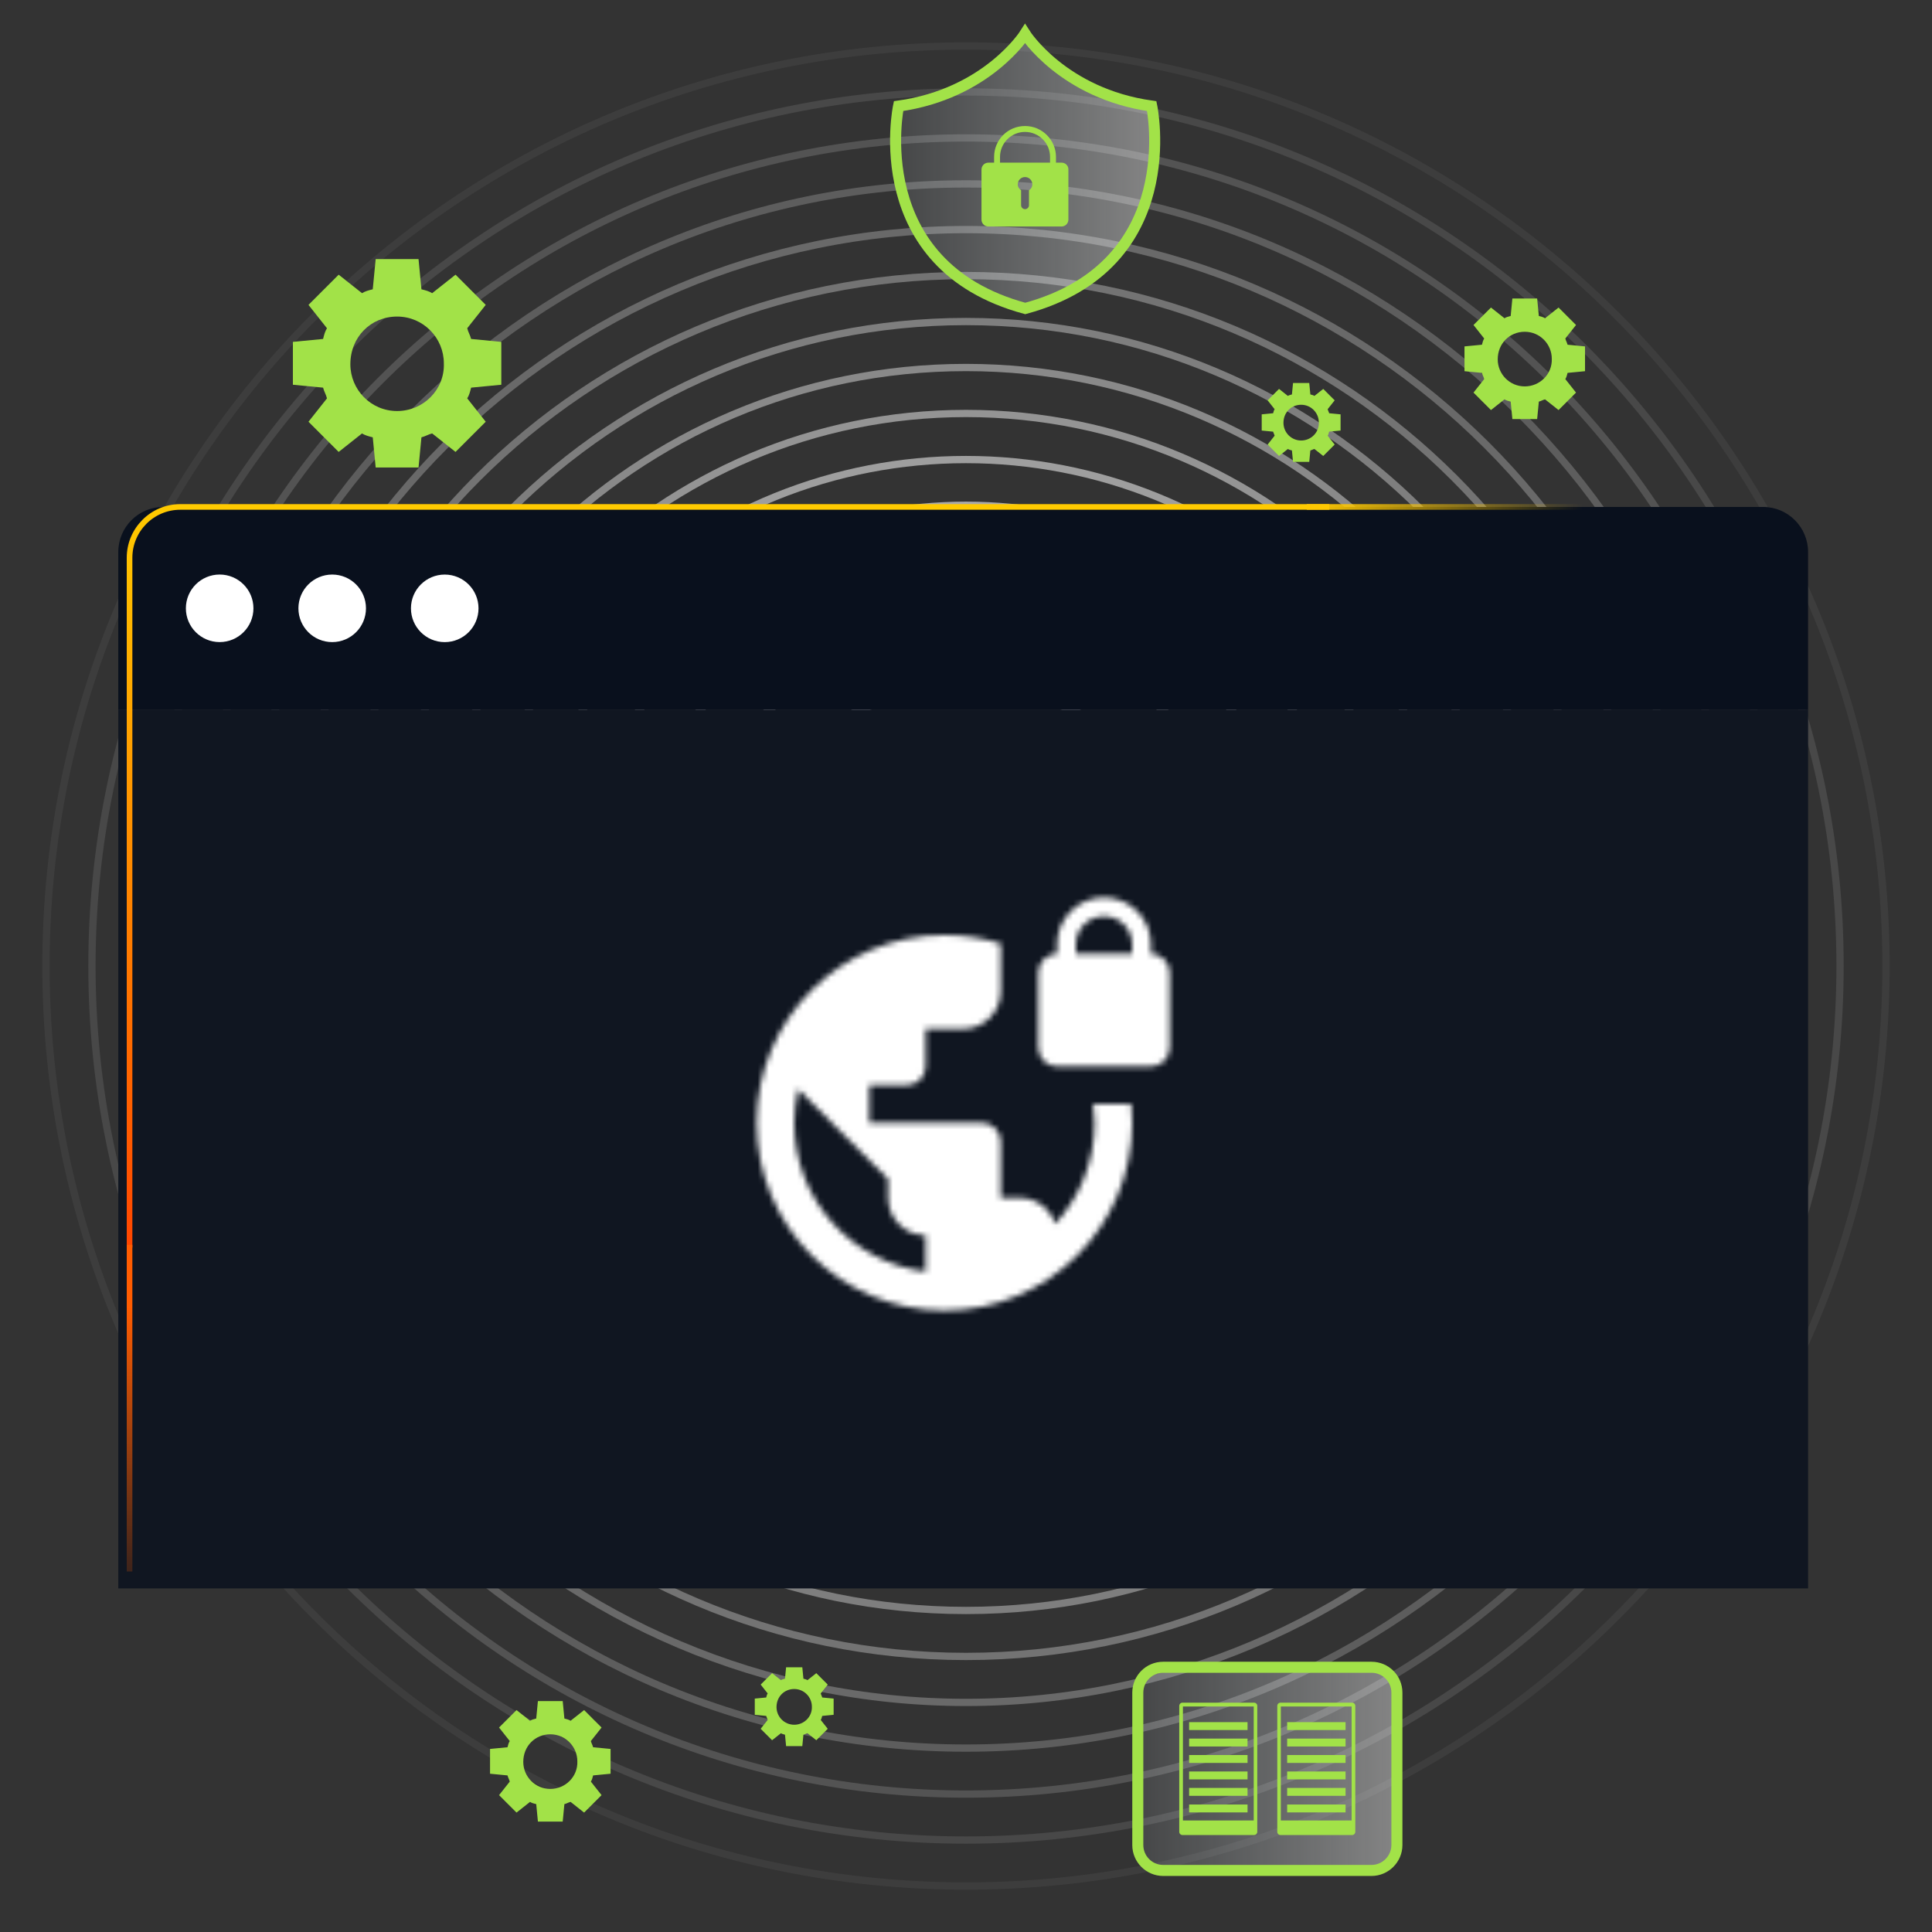
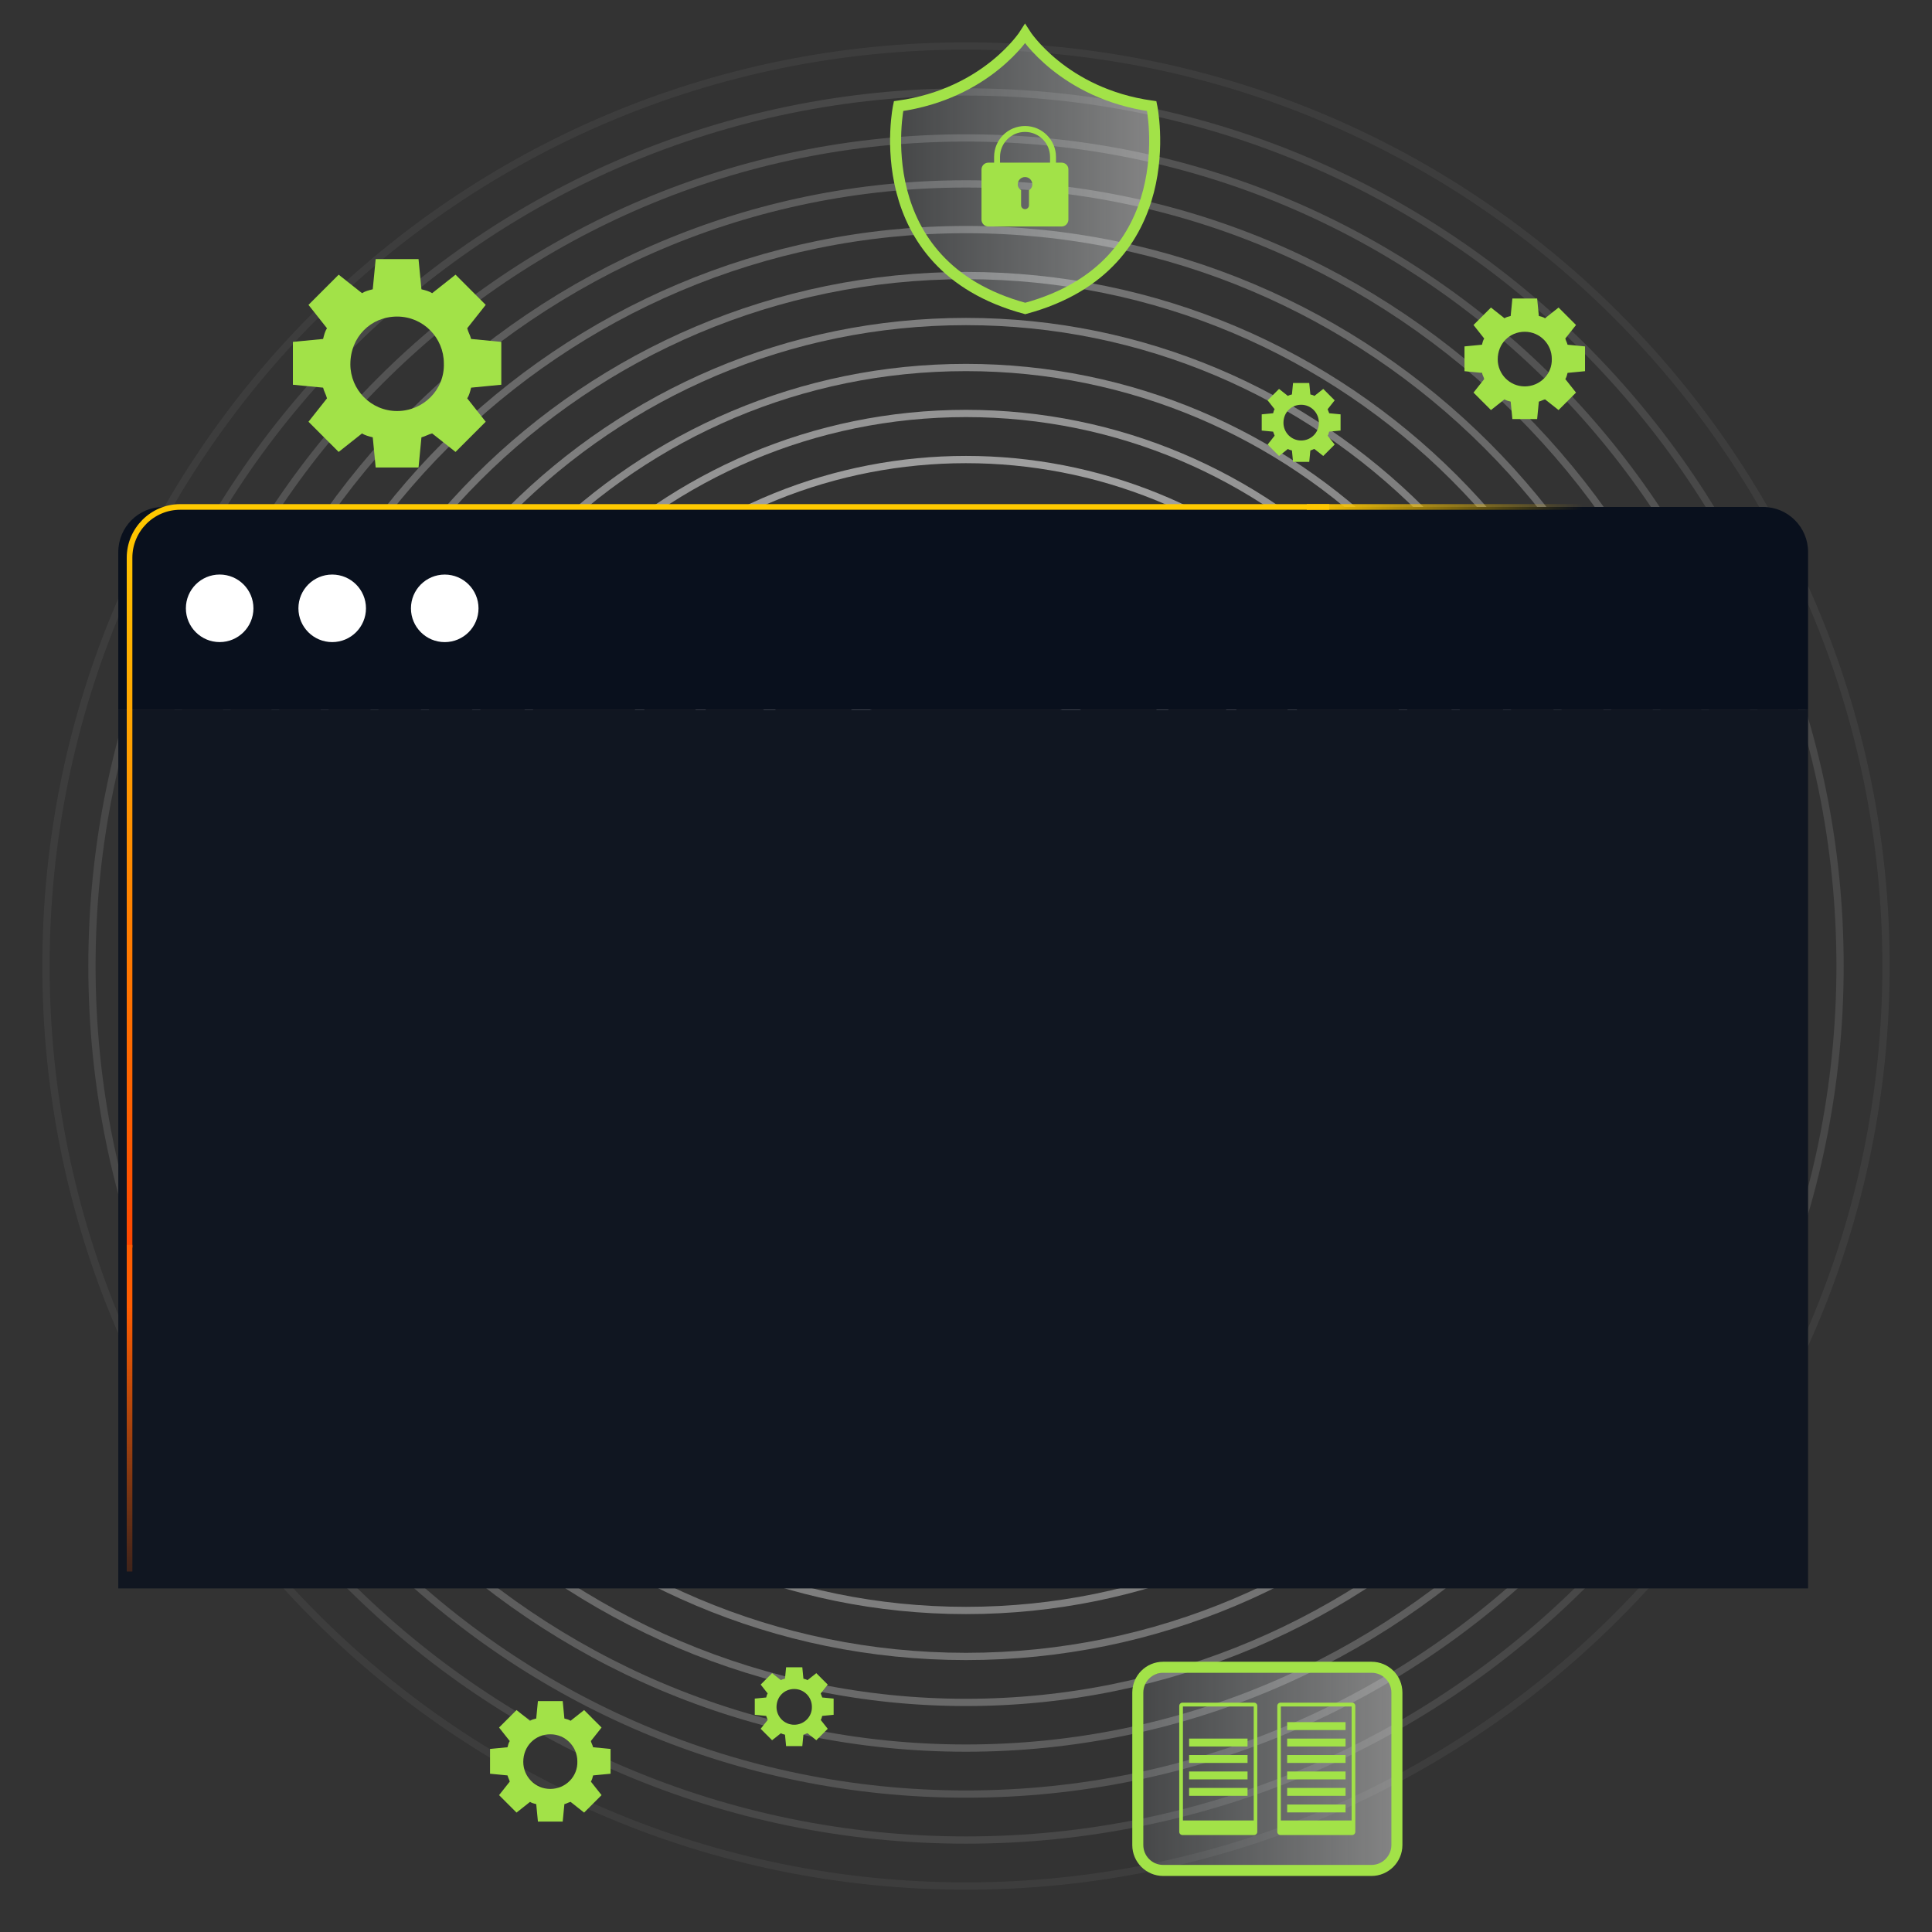
<svg xmlns="http://www.w3.org/2000/svg" width="343" height="343" viewBox="0 0 343 343" fill="none">
  <rect x="0" y="0" width="343" height="343" fill="#333333" stroke="none" />
  <path d="M187.864 174.188C189.331 165.152 183.194 156.638 174.158 155.171C165.122 153.704 156.607 159.841 155.141 168.877C153.674 177.914 159.811 186.428 168.847 187.895C177.884 189.361 186.398 183.225 187.864 174.188Z" stroke="white" stroke-width="1.29" stroke-miterlimit="10" />
  <path opacity="0.947" d="M195.906 175.579C198.133 162.099 189.011 149.367 175.532 147.14C162.053 144.913 149.321 154.035 147.094 167.514C144.867 180.993 153.989 193.725 167.468 195.952C180.947 198.179 193.679 189.058 195.906 175.579Z" stroke="white" stroke-width="1.29" stroke-miterlimit="10" />
  <path opacity="0.895" d="M203.884 176.988C206.896 159.098 194.834 142.154 176.945 139.142C159.055 136.131 142.111 148.192 139.099 166.082C136.088 183.972 148.149 200.915 166.039 203.927C183.929 206.939 200.873 194.877 203.884 176.988Z" stroke="white" stroke-width="1.29" stroke-miterlimit="10" />
  <path opacity="0.842" d="M211.905 178.487C215.742 156.165 200.757 134.96 178.436 131.123C156.115 127.286 134.909 142.271 131.072 164.592C127.236 186.913 142.22 208.119 164.541 211.956C186.863 215.792 208.068 200.808 211.905 178.487Z" stroke="white" stroke-width="1.29" stroke-miterlimit="10" />
  <path opacity="0.789" d="M206.26 206.288C225.463 187.085 225.463 155.95 206.26 136.748C187.057 117.545 155.923 117.545 136.72 136.748C117.517 155.951 117.517 187.085 136.72 206.288C155.923 225.491 187.057 225.491 206.26 206.288Z" stroke="white" stroke-width="1.29" stroke-miterlimit="10" />
  <path opacity="0.737" d="M212.032 212.059C234.422 189.669 234.422 153.367 212.032 130.976C189.641 108.586 153.339 108.586 130.949 130.976C108.559 153.367 108.559 189.669 130.949 212.059C153.339 234.449 189.641 234.449 212.032 212.059Z" stroke="white" stroke-width="1.29" stroke-miterlimit="10" />
  <path opacity="0.684" d="M217.803 217.83C243.381 192.252 243.381 150.783 217.803 125.205C192.225 99.627 150.756 99.627 125.178 125.205C99.6 150.783 99.6 192.252 125.178 217.83C150.756 243.408 192.225 243.408 217.803 217.83Z" stroke="white" stroke-width="1.29" stroke-miterlimit="10" />
  <path opacity="0.632" d="M223.574 223.601C252.339 194.836 252.339 148.199 223.574 119.434C194.809 90.669 148.172 90.669 119.407 119.434C90.641 148.199 90.641 194.836 119.407 223.601C148.172 252.366 194.809 252.366 223.574 223.601Z" stroke="white" stroke-width="1.29" stroke-miterlimit="10" />
-   <path opacity="0.579" d="M229.345 229.373C261.298 197.42 261.298 145.615 229.345 113.663C197.393 81.71 145.588 81.71 113.635 113.663C81.683 145.615 81.683 197.42 113.635 229.373C145.588 261.325 197.393 261.325 229.345 229.373Z" stroke="white" stroke-width="1.29" stroke-miterlimit="10" />
  <path opacity="0.526" d="M235.081 235.108C270.201 199.988 270.201 143.047 235.081 107.927C199.961 72.807 143.02 72.807 107.9 107.927C72.779 143.047 72.779 199.988 107.9 235.108C143.02 270.228 199.961 270.228 235.081 235.108Z" stroke="white" stroke-width="1.29" stroke-miterlimit="10" />
  <path opacity="0.474" d="M171.5 269.594C225.676 269.594 269.594 225.676 269.594 171.5C269.594 117.324 225.676 73.406 171.5 73.406C117.324 73.406 73.406 117.324 73.406 171.5C73.406 225.676 117.324 269.594 171.5 269.594Z" stroke="white" stroke-width="1.29" stroke-miterlimit="10" />
  <path opacity="0.421" d="M171.5 277.755C230.183 277.755 277.755 230.183 277.755 171.5C277.755 112.817 230.183 65.245 171.5 65.245C112.817 65.245 65.245 112.817 65.245 171.5C65.245 230.183 112.817 277.755 171.5 277.755Z" stroke="white" stroke-width="1.29" stroke-miterlimit="10" />
  <path opacity="0.368" d="M171.5 285.917C234.691 285.917 285.917 234.691 285.917 171.5C285.917 108.309 234.691 57.083 171.5 57.083C108.309 57.083 57.083 108.309 57.083 171.5C57.083 234.691 108.309 285.917 171.5 285.917Z" stroke="white" stroke-width="1.29" stroke-miterlimit="10" />
  <path opacity="0.316" d="M171.5 294.079C239.199 294.079 294.079 239.199 294.079 171.5C294.079 103.801 239.199 48.921 171.5 48.921C103.801 48.921 48.921 103.801 48.921 171.5C48.921 239.199 103.801 294.079 171.5 294.079Z" stroke="white" stroke-width="1.29" stroke-miterlimit="10" />
  <path opacity="0.263" d="M171.5 302.241C243.706 302.241 302.241 243.706 302.241 171.5C302.241 99.294 243.706 40.759 171.5 40.759C99.294 40.759 40.759 99.294 40.759 171.5C40.759 243.706 99.294 302.241 171.5 302.241Z" stroke="white" stroke-width="1.29" stroke-miterlimit="10" />
  <path opacity="0.21" d="M171.5 310.352C248.186 310.352 310.352 248.186 310.352 171.5C310.352 94.814 248.186 32.648 171.5 32.648C94.814 32.648 32.648 94.814 32.648 171.5C32.648 248.186 94.814 310.352 171.5 310.352Z" stroke="white" stroke-width="1.29" stroke-miterlimit="10" />
  <path opacity="0.158" d="M171.5 318.514C252.694 318.514 318.514 252.694 318.514 171.5C318.514 90.306 252.694 24.486 171.5 24.486C90.306 24.486 24.486 90.306 24.486 171.5C24.486 252.694 90.306 318.514 171.5 318.514Z" stroke="white" stroke-width="1.29" stroke-miterlimit="10" />
  <path opacity="0.105" d="M171.5 326.676C257.201 326.676 326.676 257.201 326.676 171.5C326.676 85.799 257.201 16.324 171.5 16.324C85.799 16.324 16.324 85.799 16.324 171.5C16.324 257.201 85.799 326.676 171.5 326.676Z" stroke="white" stroke-width="1.29" stroke-miterlimit="10" />
  <path opacity="0.053" d="M171.5 334.838C261.709 334.838 334.838 261.709 334.838 171.5C334.838 81.291 261.709 8.162 171.5 8.162C81.291 8.162 8.162 81.291 8.162 171.5C8.162 261.709 81.291 334.838 171.5 334.838Z" stroke="white" stroke-width="1.29" stroke-miterlimit="10" />
  <g clip-path="url(#clip0_585_14722)">
    <path d="M21 126H321V304C321 308.418 317.418 312 313 312H29C24.582 312 21 308.418 21 304V126Z" fill="#101621" />
    <mask id="mask0_585_14722" style="mask-type:alpha" maskUnits="userSpaceOnUse" x="134" y="159" width="74" height="74">
-       <path d="M167.666 166C171.166 166 174.5 166.533 177.666 167.533V176C177.666 179.667 174.667 182.666 171 182.666H164.333V189.333C164.333 191.166 162.834 192.666 161 192.666H154.333V199.333H174.333C176.167 199.333 177.666 200.833 177.666 202.666V212.666H181C184 212.666 186.467 214.6 187.333 217.3C191.667 212.567 194.333 206.267 194.333 199.333C194.333 198.2 194.2 197.1 194.067 196H200.833C200.933 197.1 201 198.2 201 199.333C201 217.733 186.066 232.666 167.666 232.666C149.267 232.666 134.333 217.733 134.333 199.333C134.333 180.933 149.267 166 167.666 166ZM141.7 193.366C141.266 195.3 141 197.267 141 199.333C141 212.933 151.167 224.134 164.333 225.767V219.333C160.667 219.333 157.666 216.333 157.666 212.666V209.333L141.7 193.366ZM196 159.333C200.6 159.333 204.333 163.067 204.333 167.666V169.333C206.167 169.333 207.666 170.833 207.666 172.666V186C207.666 187.833 206.167 189.333 204.333 189.333H187.666C185.833 189.333 184.334 187.833 184.333 186V172.666C184.334 170.833 185.833 169.333 187.666 169.333V167.666C187.667 163.066 191.4 159.333 196 159.333ZM196 162.666C193.234 162.666 191.001 164.9 191 167.666V169.333H201V167.666C201 164.9 198.767 162.666 196 162.666Z" fill="black" />
-     </mask>
+       </mask>
    <g mask="url(#mask0_585_14722)">
      <rect x="131" y="156" width="80" height="80" fill="white" />
    </g>
    <path d="M21 98C21 93.582 24.582 90 29 90H313C317.418 90 321 93.582 321 98V126H21V98Z" fill="#09101D" />
    <circle cx="78.956" cy="108.003" r="5.997" fill="white" />
    <circle cx="58.977" cy="108" r="5.997" fill="white" />
    <circle cx="38.997" cy="107.997" r="5.997" fill="white" />
  </g>
  <path d="M148 304.439V301.561L145.972 301.364C145.907 301.103 145.776 300.907 145.71 300.645L146.953 299.075L144.925 297.047L143.355 298.29C143.159 298.159 142.897 298.093 142.636 298.028L142.439 296H139.561L139.364 298.028C139.103 298.093 138.841 298.159 138.645 298.29L137.075 297.047L135.047 299.075L136.29 300.645C136.159 300.841 136.093 301.103 136.028 301.364L134 301.561V304.439L136.028 304.636C136.093 304.897 136.224 305.093 136.29 305.355L135.047 306.925L137.075 308.953L138.645 307.71C138.841 307.841 139.103 307.907 139.364 307.972L139.561 310H142.439L142.636 307.972C142.897 307.907 143.093 307.776 143.355 307.71L144.925 308.953L146.953 306.925L145.71 305.355C145.841 305.159 145.907 304.897 145.972 304.636L148 304.439ZM141 306.206C139.234 306.206 137.86 304.766 137.86 303.065C137.86 301.234 139.234 299.86 141 299.86C142.766 299.86 144.14 301.299 144.14 303C144.206 304.766 142.766 306.206 141 306.206Z" fill="#A2E248" />
  <path d="M236 90H32C27.029 90 23 94.053 23 99.024C23 150.238 23 166.051 23 221.5" stroke="url(#paint0_linear_585_14722)" />
  <path d="M23 221L23 279" stroke="url(#paint1_linear_585_14722)" />
  <line x1="232" y1="90" x2="281" y2="90" stroke="url(#paint2_linear_585_14722)" />
  <path d="M281.4 65.9V61.5L278.3 61.2C278.2 60.8 278 60.5 277.9 60.1L279.8 57.7L276.7 54.6L274.3 56.5C274 56.3 273.6 56.2 273.2 56.1L272.9 53H268.5L268.2 56.1C267.8 56.2 267.4 56.3 267.1 56.5L264.7 54.6L261.6 57.7L263.5 60.1C263.3 60.4 263.2 60.8 263.1 61.2L260 61.5V65.9L263.1 66.2C263.2 66.6 263.4 66.9 263.5 67.3L261.6 69.7L264.7 72.8L267.1 70.9C267.4 71.1 267.8 71.2 268.2 71.3L268.5 74.4H272.9L273.2 71.3C273.6 71.2 273.9 71 274.3 70.9L276.7 72.8L279.8 69.7L277.9 67.3C278.1 67 278.2 66.6 278.3 66.2L281.4 65.9ZM270.7 68.6C268 68.6 265.9 66.4 265.9 63.8C265.9 61 268 58.9 270.7 58.9C273.4 58.9 275.5 61.1 275.5 63.7C275.6 66.4 273.4 68.6 270.7 68.6Z" fill="#A2E248" />
  <path d="M108.4 314.9V310.5L105.3 310.2C105.2 309.8 105 309.5 104.9 309.1L106.8 306.7L103.7 303.6L101.3 305.5C101 305.3 100.6 305.2 100.2 305.1L99.9 302H95.5L95.2 305.1C94.8 305.2 94.4 305.3 94.1 305.5L91.7 303.6L88.6 306.7L90.5 309.1C90.3 309.4 90.2 309.8 90.1 310.2L87 310.5V314.9L90.1 315.2C90.2 315.6 90.4 315.9 90.5 316.3L88.6 318.7L91.7 321.8L94.1 319.9C94.4 320.1 94.8 320.2 95.2 320.3L95.5 323.4H99.9L100.2 320.3C100.6 320.2 100.9 320 101.3 319.9L103.7 321.8L106.8 318.7L104.9 316.3C105.1 316 105.2 315.6 105.3 315.2L108.4 314.9ZM97.7 317.6C95 317.6 92.9 315.4 92.9 312.8C92.9 310 95 307.9 97.7 307.9C100.4 307.9 102.5 310.1 102.5 312.7C102.6 315.4 100.4 317.6 97.7 317.6Z" fill="#A2E248" />
  <path d="M238 76.439V73.561L235.972 73.365C235.907 73.103 235.776 72.906 235.71 72.645L236.953 71.075L234.925 69.047L233.355 70.29C233.159 70.159 232.897 70.094 232.636 70.028L232.439 68H229.561L229.364 70.028C229.103 70.094 228.841 70.159 228.645 70.29L227.075 69.047L225.047 71.075L226.29 72.645C226.159 72.841 226.093 73.103 226.028 73.365L224 73.561V76.439L226.028 76.635C226.093 76.897 226.224 77.094 226.29 77.355L225.047 78.925L227.075 80.953L228.645 79.71C228.841 79.841 229.103 79.906 229.364 79.972L229.561 82H232.439L232.636 79.972C232.897 79.906 233.093 79.776 233.355 79.71L234.925 80.953L236.953 78.925L235.71 77.355C235.841 77.159 235.907 76.897 235.972 76.635L238 76.439ZM231 78.206C229.234 78.206 227.86 76.766 227.86 75.065C227.86 73.234 229.234 71.86 231 71.86C232.766 71.86 234.14 73.299 234.14 75C234.206 76.766 232.766 78.206 231 78.206Z" fill="#A2E248" />
  <path d="M89 68.304V60.696L83.64 60.178C83.467 59.486 83.121 58.967 82.949 58.276L86.234 54.126L80.874 48.766L76.724 52.051C76.206 51.706 75.514 51.533 74.822 51.36L74.304 46H66.696L66.178 51.36C65.486 51.533 64.794 51.706 64.276 52.051L60.126 48.766L54.766 54.126L58.051 58.276C57.706 58.794 57.533 59.486 57.36 60.178L52 60.696V68.304L57.36 68.822C57.533 69.514 57.879 70.033 58.051 70.724L54.766 74.874L60.126 80.234L64.276 76.949C64.794 77.294 65.486 77.467 66.178 77.64L66.696 83H74.304L74.822 77.64C75.514 77.467 76.033 77.121 76.724 76.949L80.874 80.234L86.234 74.874L82.949 70.724C83.294 70.206 83.467 69.514 83.64 68.822L89 68.304ZM70.5 72.972C65.832 72.972 62.201 69.168 62.201 64.673C62.201 59.832 65.832 56.201 70.5 56.201C75.168 56.201 78.799 60.005 78.799 64.5C78.972 69.168 75.168 72.972 70.5 72.972Z" fill="#A2E248" />
  <path d="M204.476 18.838C188.734 16.634 181.982 6 181.982 6C181.982 6 175.266 16.634 159.524 18.838C159.524 18.838 153.542 47.069 182.017 54.765C210.457 47.069 204.476 18.838 204.476 18.838Z" fill="url(#paint3_linear_585_14722)" stroke="#A2E248" stroke-width="1.959" stroke-miterlimit="10" />
  <path d="M188.489 28.878H187.474V27.864C187.474 24.855 185.026 22.372 181.982 22.372C178.939 22.372 176.49 24.82 176.49 27.864V28.878H175.475C174.776 28.878 174.251 29.438 174.251 30.103V38.988C174.251 39.688 174.811 40.212 175.475 40.212H188.454C189.153 40.212 189.678 39.653 189.678 38.988V30.103C189.713 29.438 189.153 28.878 188.489 28.878ZM177.539 27.864C177.539 25.415 179.533 23.421 181.982 23.421C184.431 23.421 186.425 25.415 186.425 27.864V28.878H177.539V27.864ZM182.682 33.776V36.434C182.682 36.819 182.367 37.134 181.982 37.134C181.597 37.134 181.282 36.819 181.282 36.434V33.776C180.933 33.531 180.688 33.181 180.688 32.726C180.688 32.027 181.247 31.432 181.982 31.432C182.682 31.432 183.276 31.992 183.276 32.726C183.276 33.181 183.032 33.566 182.682 33.776Z" fill="#A2E248" />
  <path d="M243.491 332.071H206.509C204.009 332.071 202 330.039 202 327.562V300.509C202 298.009 204.009 296 206.509 296H243.491C245.991 296 248 298.009 248 300.509V327.562C248 330.039 245.967 332.071 243.491 332.071Z" fill="url(#paint4_linear_585_14722)" stroke="#A2E248" stroke-width="1.959" stroke-miterlimit="10" />
-   <path d="M221.484 320.367H211.111V321.769H221.484V320.367Z" fill="#A2E248" />
  <path d="M221.484 317.423H211.111V318.825H221.484V317.423Z" fill="#A2E248" />
  <path d="M221.484 314.503H211.111V315.905H221.484V314.503Z" fill="#A2E248" />
  <path d="M221.484 311.583H211.111V312.984H221.484V311.583Z" fill="#A2E248" />
  <path d="M221.484 308.662H211.111V310.064H221.484V308.662Z" fill="#A2E248" />
-   <path d="M221.484 305.742H211.111V307.144H221.484V305.742Z" fill="#A2E248" />
  <path d="M222.629 302.284H209.943C209.616 302.284 209.359 302.541 209.359 302.868V325.203C209.359 325.53 209.616 325.787 209.943 325.787H222.629C222.956 325.787 223.213 325.53 223.213 325.203V302.845C223.213 302.541 222.956 302.284 222.629 302.284ZM222.582 323.194H210.013V302.962H222.582V323.194Z" fill="#A2E248" />
  <path d="M238.889 320.367H228.516V321.769H238.889V320.367Z" fill="#A2E248" />
  <path d="M238.889 317.423H228.516V318.825H238.889V317.423Z" fill="#A2E248" />
  <path d="M238.889 314.503H228.516V315.905H238.889V314.503Z" fill="#A2E248" />
  <path d="M238.889 311.583H228.516V312.984H238.889V311.583Z" fill="#A2E248" />
  <path d="M238.889 308.662H228.516V310.064H238.889V308.662Z" fill="#A2E248" />
  <path d="M238.889 305.742H228.516V307.144H238.889V305.742Z" fill="#A2E248" />
  <path d="M240.033 302.284H227.348C227.021 302.284 226.764 302.541 226.764 302.868V325.203C226.764 325.53 227.021 325.787 227.348 325.787H240.033C240.361 325.787 240.618 325.53 240.618 325.203V302.845C240.618 302.541 240.361 302.284 240.033 302.284ZM239.963 323.194H227.395V302.962H239.963V323.194Z" fill="#A2E248" />
  <defs>
    <linearGradient id="paint0_linear_585_14722" x1="129.5" y1="90" x2="129.5" y2="240" gradientUnits="userSpaceOnUse">
      <stop stop-color="#FFCA00" />
      <stop offset="1" stop-color="#FF3300" />
    </linearGradient>
    <linearGradient id="paint1_linear_585_14722" x1="22" y1="232" x2="22" y2="290" gradientUnits="userSpaceOnUse">
      <stop stop-color="#FF5C01" />
      <stop offset="1" stop-color="#FF5C01" stop-opacity="0" />
    </linearGradient>
    <linearGradient id="paint2_linear_585_14722" x1="232" y1="91" x2="281" y2="91" gradientUnits="userSpaceOnUse">
      <stop stop-color="#FFC801" />
      <stop offset="1" stop-color="#FFC801" stop-opacity="0" />
    </linearGradient>
    <linearGradient id="paint3_linear_585_14722" x1="158.992" y1="30.382" x2="204.995" y2="30.382" gradientUnits="userSpaceOnUse">
      <stop stop-color="#EBF7FF" stop-opacity="0.1" />
      <stop offset="1" stop-color="white" stop-opacity="0.4" />
    </linearGradient>
    <linearGradient id="paint4_linear_585_14722" x1="201.995" y1="314.029" x2="247.991" y2="314.029" gradientUnits="userSpaceOnUse">
      <stop stop-color="#EBF7FF" stop-opacity="0.1" />
      <stop offset="1" stop-color="white" stop-opacity="0.4" />
    </linearGradient>
    <clipPath id="clip0_585_14722">
      <rect width="300" height="192" fill="white" transform="translate(21 90)" />
    </clipPath>
  </defs>
</svg>